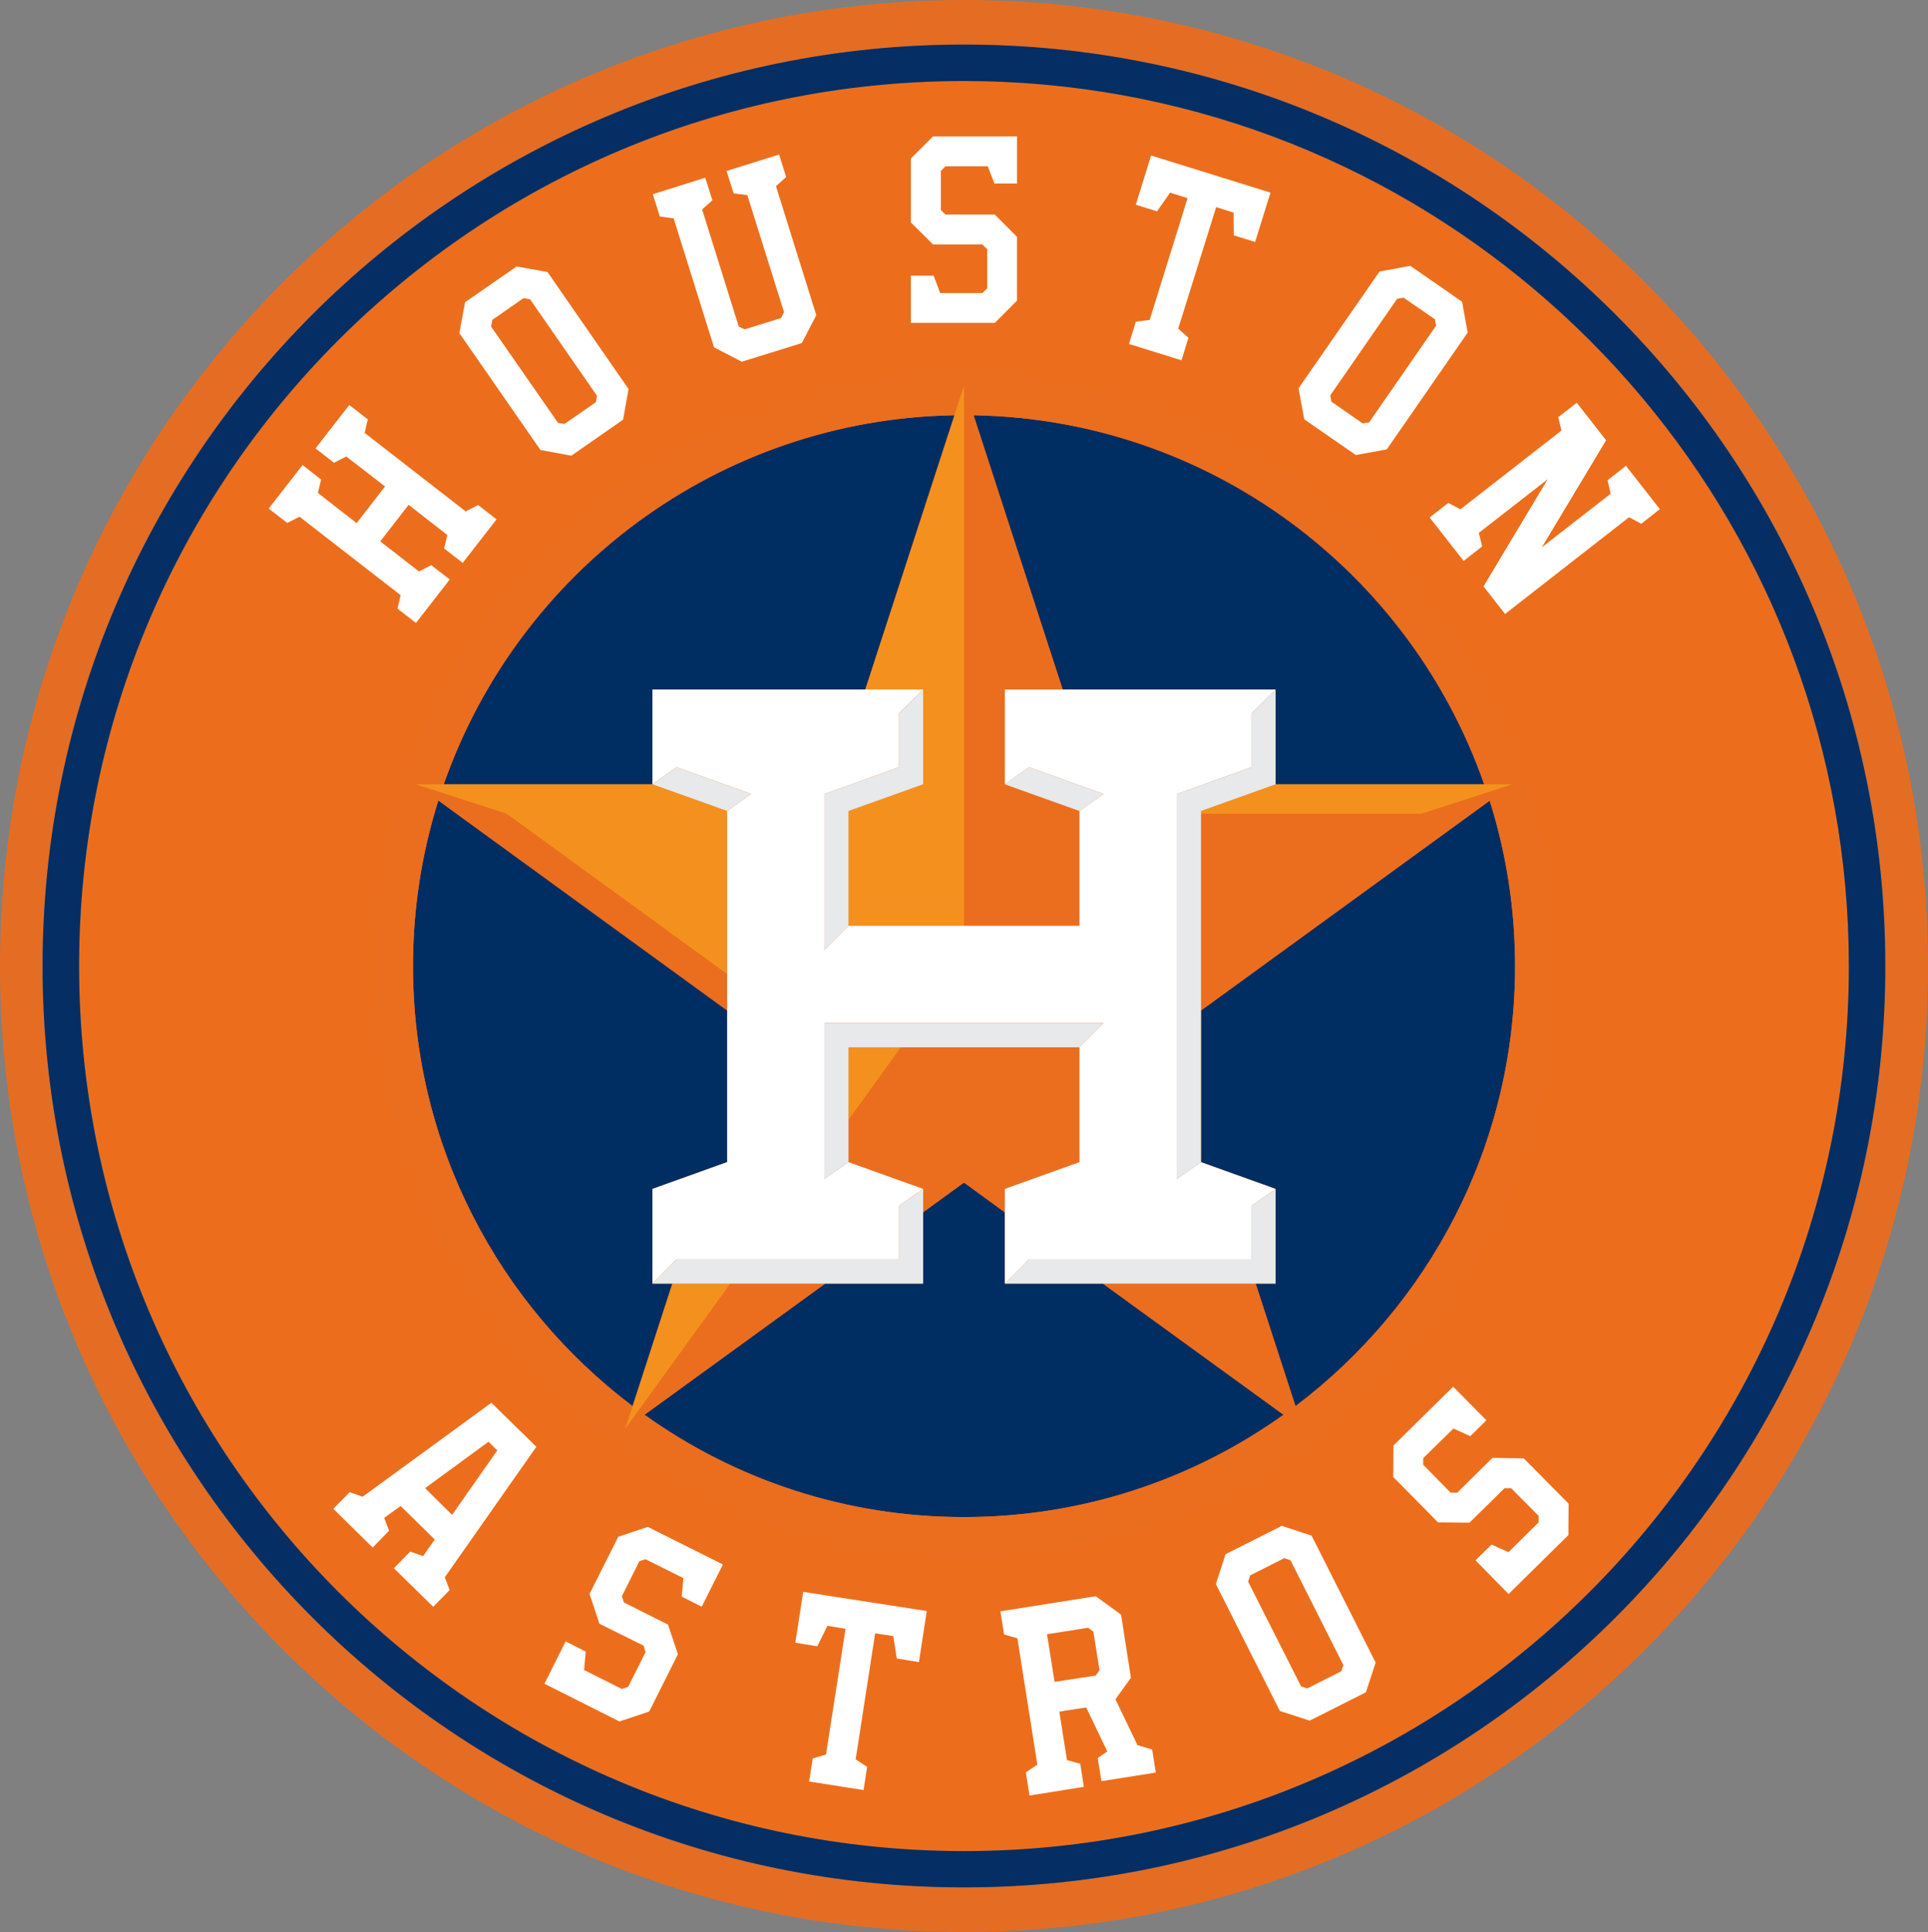
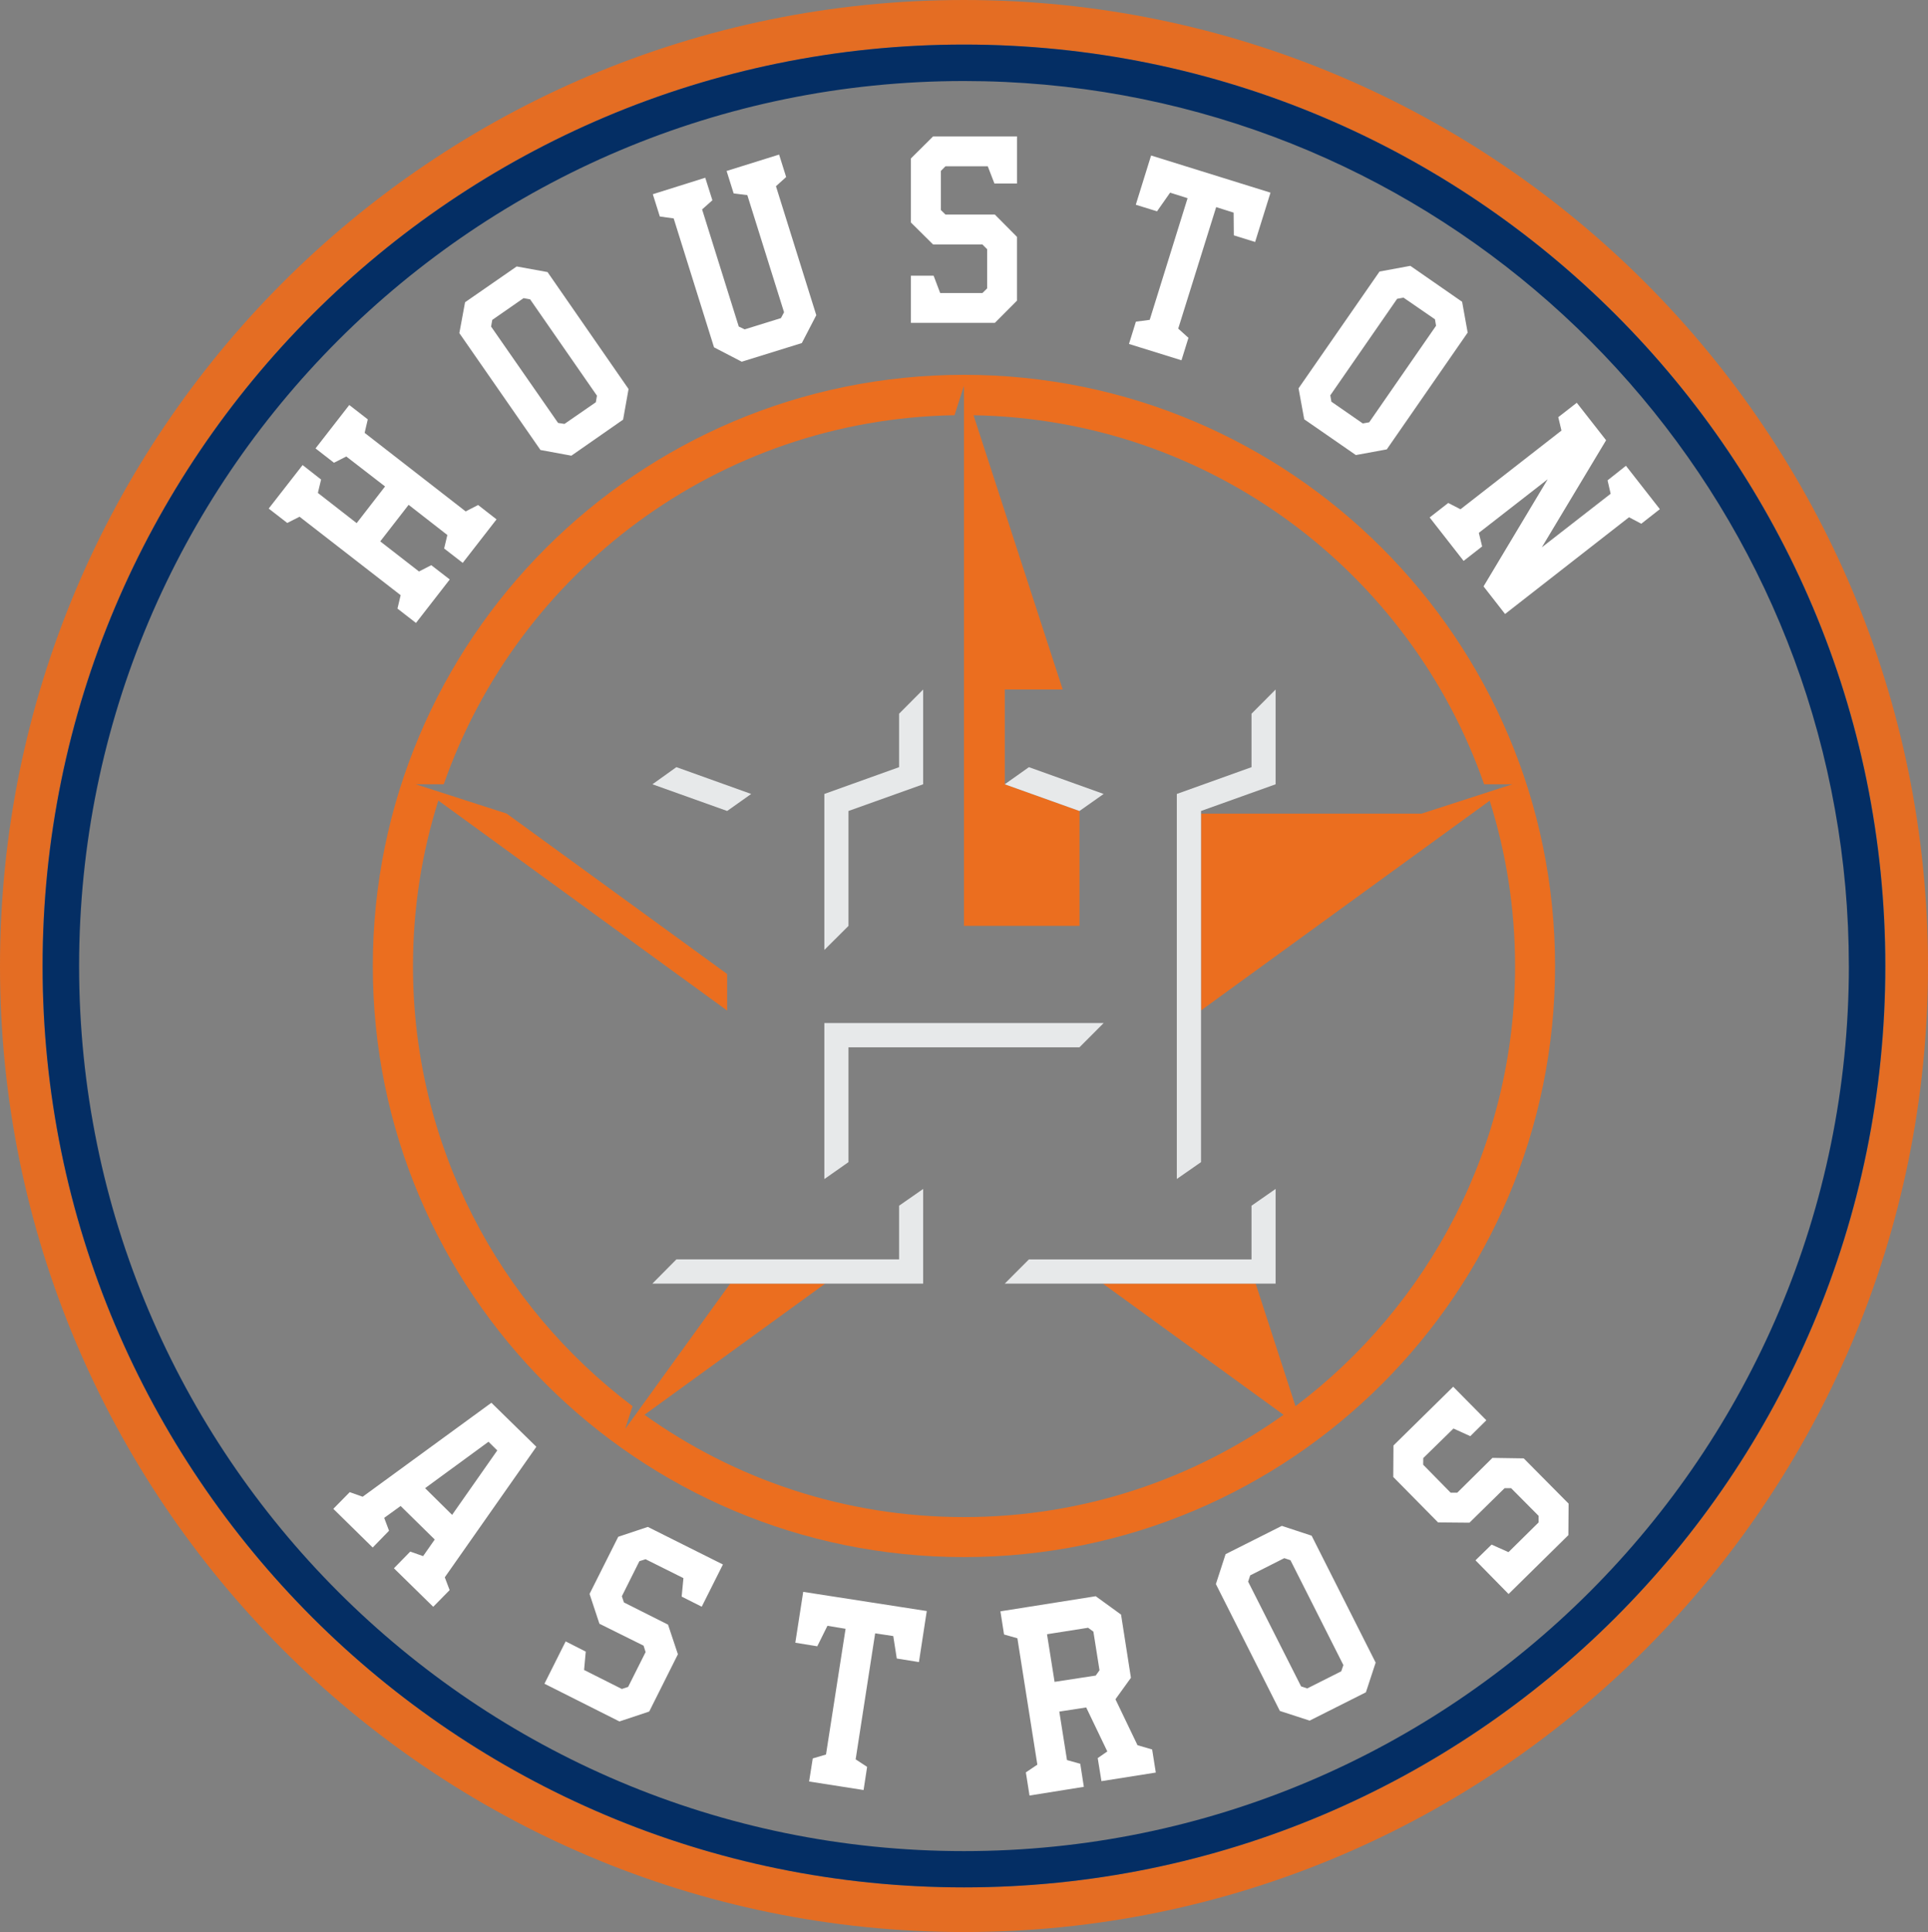
<svg xmlns="http://www.w3.org/2000/svg" viewBox="163.3 22.54 753.4 754.92">
  <rect x="163.3" y="22.54" width="753.4" height="754.92" fill="#808080" stroke="none" />
  <g class="layer">
    <title>Layer 1</title>
    <path d="m885.77,400c0,-20.91 -1.85,-41.37 -5.44,-61.23c3.59,19.86 5.44,40.36 5.44,61.27l0,-0.04zm0,0" fill="rgb(100%, 100%, 100%)" fill-rule="nonzero" id="svg_1" />
-     <path d="m539.99,54.2c-190.96,0 -345.76,154.82 -345.76,345.84c0,190.95 154.8,345.79 345.76,345.79c190.95,0 345.79,-154.84 345.79,-345.79c0,-20.91 -1.85,-41.41 -5.45,-61.27c-28.88,-161.76 -170.26,-284.57 -340.34,-284.57" fill="rgb(92.549%, 43.137%, 10.98%)" fill-rule="nonzero" id="svg_2" />
    <path d="m539.99,760.02c-198.82,0 -360.07,-161.16 -360.07,-359.98c0,-198.9 161.25,-360.09 360.07,-360.09c198.84,0 360.08,161.19 360.08,360.08c0,198.82 -161.24,359.99 -360.08,359.99m0,-737.48c-208.04,0 -376.69,169 -376.69,377.5c0,208.38 168.65,377.42 376.69,377.42c208.06,0 376.71,-169.04 376.71,-377.42c0,-208.5 -168.65,-377.5 -376.71,-377.5" fill="rgb(89.412%, 42.744%, 13.725%)" fill-rule="nonzero" id="svg_3" />
    <path d="m885.78,400l0,0.03c0,190.95 -154.83,345.81 -345.78,345.81c-190.97,0 -345.79,-154.85 -345.79,-345.84c0,-190.98 154.81,-345.8 345.78,-345.8c170.08,0 311.46,122.82 340.34,284.57c3.59,19.87 5.44,40.32 5.44,61.23m-345.78,-360.05c-198.85,0 -360.05,161.19 -360.05,360.05c0,198.86 161.2,360.02 360.05,360.02c198.84,0 360.03,-161.16 360.03,-360.02c0,-198.86 -161.19,-360.05 -360.03,-360.05" fill="rgb(1.569%, 18.039%, 39.215%)" fill-rule="nonzero" id="svg_4" />
    <path d="m798.66,204.54l-7.18,5.69l1.21,5.24l-26.9,20.94l25.12,-41.85l-11.46,-14.64l-7.23,5.62l1.25,5.24l-39.46,30.75l-4.78,-2.46l-7.27,5.66l13.27,16.98l7.24,-5.65l-1.29,-5.31l26.91,-20.94l-25.07,41.86l8.41,10.78l48.44,-37.8l4.79,2.53l7.26,-5.69m-251.22,-81.47l0,-24.93l-8.64,-8.71l-19.3,0l-1.79,-1.77l0,-15.29l1.79,-1.8l16.53,0l2.6,6.73l8.82,0l0,-18.41l-32.78,0l-8.68,8.62l0,25.01l8.68,8.6l19.28,0l1.83,1.84l0,15.32l-1.83,1.81l-16.52,0l-2.56,-6.77l-8.88,0l0,18.42l32.82,0m55.1,-0.46l-2.7,8.71l20.51,6.38l2.73,-8.78l-4,-3.6l14.83,-47.47l6.82,2.15l0.08,8.88l8.32,2.59l6.01,-19.27l-46.66,-14.52l-5.98,19.24l8.3,2.57l5.11,-7.29l6.83,2.16l-14.8,47.54m-186.02,-39.64l15.77,50.38l10.83,5.62l23.48,-7.29l5.65,-10.89l-15.76,-50.39l3.98,-3.6l-2.75,-8.77l-20.52,6.41l2.76,8.77l5.34,0.66l14.35,45.77l-1.21,2.29l-14.17,4.4l-2.32,-1.11l-14.32,-45.76l4.02,-3.58l-2.79,-8.8l-20.49,6.44l2.74,8.71m-65.48,40.4l12.23,-8.5l2.56,0.46l26.12,37.65l-0.44,2.57l-12.24,8.46l-2.51,-0.38l-26.18,-37.66l0.46,-2.6zm30.92,53.05l20.21,-14.08l2.13,-11.96l-31.66,-45.7l-12.06,-2.19l-20.17,13.98l-2.23,12.06l31.7,45.67l12.07,2.22l0.01,0zm322.69,-61.3l2.48,-0.45l12.29,8.46l0.42,2.53l-26.12,37.72l-2.51,0.45l-12.26,-8.5l-0.43,-2.49l26.12,-37.72l0.01,0zm-16.14,61.06l12.08,-2.22l31.61,-45.63l-2.17,-12.04l-20.23,-14.04l-12.04,2.22l-31.65,45.64l2.22,12.1l20.18,13.97zm-374.51,59.99l7.23,5.61l13.2,-16.99l-7.22,-5.58l-4.8,2.46l-15.14,-11.76l11.09,-14.28l15.13,11.79l-1.25,5.27l7.26,5.62l13.21,-17l-7.2,-5.61l-4.86,2.5l-39.48,-30.69l1.23,-5.27l-7.23,-5.62l-13.19,16.96l7.21,5.61l4.81,-2.45l15.15,11.71l-11.1,14.33l-15.15,-11.8l1.25,-5.23l-7.22,-5.66l-13.25,17l7.25,5.62l4.81,-2.43l39.5,30.65m9.56,348.92l24.77,-18.13l3.43,3.39l-17.65,25.18l-10.56,-10.44l0.01,0zm25.9,-33.36l-50.31,36.72l-5.05,-1.8l-6.41,6.52l15.39,15.12l6.38,-6.56l-1.89,-5.03l6.42,-4.64l13.33,13.1l-4.54,6.49l-5.03,-1.77l-6.38,6.52l15.36,15.05l6.41,-6.52l-1.89,-5l35.78,-51l-17.57,-17.2zm236.16,106.59l-16.09,2.46l-2.95,-18.61l16.06,-2.53l2.06,1.52l2.39,15.09l-1.47,2.07zm16.32,27.22l-8.62,-17.96l6.05,-8.39l-3.86,-24.69l-9.89,-7.18l-37.25,5.9l1.42,9.05l5.21,1.48l7.8,49.38l-4.49,3.02l1.43,9.05l21.23,-3.4l-1.4,-9.01l-5.19,-1.45l-3,-18.94l10.51,-1.62l8.25,17.19l-3.75,2.6l1.46,9.01l21.24,-3.36l-1.43,-9.02l-5.72,-1.67l0,0.01zm138.69,-112.27l-13.74,13.59l-2.59,0l-10.73,-10.92l0.03,-2.6l11.81,-11.55l6.57,2.99l6.28,-6.21l-12.96,-13.11l-23.34,22.96l-0.08,12.31l17.51,17.75l12.27,0.11l13.73,-13.49l2.54,0l10.75,10.82l0,2.56l-11.77,11.62l-6.61,-2.95l-6.29,6.14l12.93,13.17l23.37,-23.01l0.09,-12.31l-17.53,-17.68m-353.84,30.63l-11.21,22.33l3.85,11.65l17.26,8.57l0.79,2.5l-6.83,13.62l-2.45,0.8l-14.76,-7.42l0.65,-7.18l-7.85,-3.99l-8.29,16.54l29.3,14.74l11.65,-3.88l11.2,-22.37l-3.86,-11.58l-17.23,-8.67l-0.81,-2.42l6.85,-13.7l2.42,-0.76l14.79,7.38l-0.69,7.22l7.84,3.95l8.28,-16.5l-29.34,-14.68m57.63,45.25l8.58,1.39l3.98,-8.01l7.08,1.18l-7.65,49.13l-5.17,1.52l-1.43,9.02l21.29,3.33l1.38,-9.05l-4.48,-2.94l7.62,-49.24l7.08,1.07l1.37,8.77l8.66,1.39l3.06,-19.94l-48.28,-7.49m210.25,31.04l-13.29,6.69l-2.41,-0.8l-20.69,-40.92l0.8,-2.45l13.32,-6.73l2.42,0.8l20.68,40.98l-0.83,2.43zm-23.22,-56.83l-21.98,11.06l-3.79,11.68l25,49.58l11.64,3.78l21.98,-11.06l3.81,-11.61l-25.02,-49.59l-11.65,-3.84l0.01,0zm0,0" fill="rgb(100%, 100%, 100%)" fill-rule="nonzero" id="svg_5" />
-     <path d="m745.41,335.4l-112.79,82.01l0,59.22l29.15,10.48l0,36.99l-7.81,0l15.57,47.88c52.1,-39.32 85.82,-101.69 85.82,-171.94c0,-22.58 -3.5,-44.25 -9.93,-64.64m-189.5,160.82l-15.93,-11.61l-15.95,11.61l0,27.88l-38.32,0l-70.55,51.25c35.15,25.17 78.25,39.97 124.82,39.97c46.57,0 89.65,-14.83 124.86,-39.97l-70.58,-51.25l-38.35,0l0,-27.88zm-137.68,-204.26l83.19,0l34.86,-107.17c-92.4,1.55 -170.6,61.29 -199.59,144.2l81.54,0l0,-37.03zm0,232.14l0,-37l29.21,-10.47l-6.78,2.36l6.78,-2.36l0,-59.29l-112.86,-82.04c-6.43,20.49 -9.91,42.13 -9.91,64.73c0,70.29 33.7,132.63 85.83,171.95l15.51,-47.88l-7.79,0l0.01,0zm243.53,-195.11l81.51,0c-28.95,-82.91 -107.16,-142.61 -199.53,-144.2l34.8,107.17l83.22,0l0,37.03zm0,0" fill="rgb(0%, 17.647%, 38.431%)" fill-rule="nonzero" id="svg_6" />
    <path d="m669.53,571.98l-15.56,-47.88l-59.69,0l70.59,51.25c-35.23,25.17 -78.32,39.98 -124.9,39.98c-46.53,0 -89.65,-14.81 -124.83,-39.98l70.61,-51.25l-37.12,0l-41.04,56.8l2.89,-8.92c-52.11,-39.32 -85.8,-101.66 -85.8,-171.94c0,-22.58 3.45,-44.28 9.91,-64.7l112.86,82.07l0,-14.29l-86.18,-62.69l-35.51,-11.44l10.94,0c28.99,-82.91 107.19,-142.65 199.59,-144.21l3.69,-11.48l0,211.02l45.16,0l0,-44.89l-29.21,-10.44l0,-37.03l22.64,0l-34.85,-107.17c92.41,1.59 170.6,61.3 199.53,144.2l11.01,0l-35.47,11.47l-86.16,0l0,76.88l112.79,-81.94c6.44,20.4 9.92,42.07 9.92,64.64c0,70.25 -33.71,132.62 -85.81,171.95m-129.56,-402.99c-127.58,0 -230.99,103.43 -230.99,231.04c0,127.55 103.41,230.92 230.99,230.92c127.62,0 231,-103.37 231,-230.92c0,-127.6 -103.38,-231.04 -231,-231.04" fill="rgb(92.157%, 43.137%, 12.157%)" fill-rule="nonzero" id="svg_7" />
-     <path d="m585.14,476.63l0,-44.9l-69.8,0l-20.48,28.36l0,16.54l29.16,10.47l0,9.11l15.97,-11.6l15.93,11.61l0,-9.11" fill="rgb(92.157%, 43.137%, 12.157%)" fill-rule="nonzero" id="svg_8" />
-     <path d="m418.24,328.99l-92.5,0l35.48,11.44l86.22,62.69l0,-63.7m-36.94,232.56l-2.93,8.91l41.08,-56.79l-22.6,0m14.62,-45.07l6.78,-2.4l-6.78,2.36m54.19,-18.9l20.46,-28.32l-20.46,0m29.18,-139.81l0,37.03l-29.18,10.43l0,44.87l45.13,0l0,-210.99l-3.7,11.48l-34.86,107.17m131.19,47.47l0,1.04l86.17,0l35.46,-11.47l-92.46,0" fill="rgb(95.686%, 56.863%, 11.765%)" fill-rule="nonzero" id="svg_9" />
-     <path d="m418.24,487.1l0,37l9.37,-9.47l87.01,0l0,-20.98l9.43,-6.55l-29.18,-10.47l-9.43,6.58l0,-60.92l109.13,0l-9.44,9.44l0,44.9l-29.18,10.47l0,37l9.43,-9.47l86.98,0l0,-20.98l9.41,-6.55l-29.16,-10.47l-9.45,6.58l0,-150.44l29.2,-10.48l0,-20.91l9.41,-9.42l-105.82,0l0,37.03l9.42,-6.69l29.2,10.46l-9.44,6.66l0,44.87l-90.27,0l-9.43,9.43l0,-60.95l29.18,-10.48l0,-20.91l9.43,-9.43l-105.8,0l0,37.03l9.37,-6.69l29.23,10.47l-9.39,6.66l0,137.2" fill="rgb(100%, 100%, 100%)" fill-rule="nonzero" id="svg_10" />
    <path d="m524.04,328.99l0,-37.03l-9.41,9.46l0,20.88l-29.2,10.47l0,60.95l9.43,-9.39l0,-44.91m70.51,-17.12l-9.45,6.69l29.2,10.44l9.45,-6.66m-137.73,0l-29.23,-10.48l-9.36,6.7l29.2,10.43m76.59,156.8l0,-9.11l-9.41,6.55l0,20.97l-87.02,0l-9.39,9.47l105.82,0m-29.18,-92.34l90.27,0l9.44,-9.47l-109.14,0l0,60.96l9.43,-6.62l0,-16.54m166.91,27.01l-9.42,6.56l0,20.97l-86.98,0l-9.45,9.47l105.85,0m0,-195.11l0,-37.03l-9.42,9.46l0,20.88l-29.19,10.47l0,150.44l9.46,-6.58l0,-137.21" fill="rgb(90.588%, 91.373%, 91.765%)" fill-rule="nonzero" id="svg_11" />
  </g>
</svg>